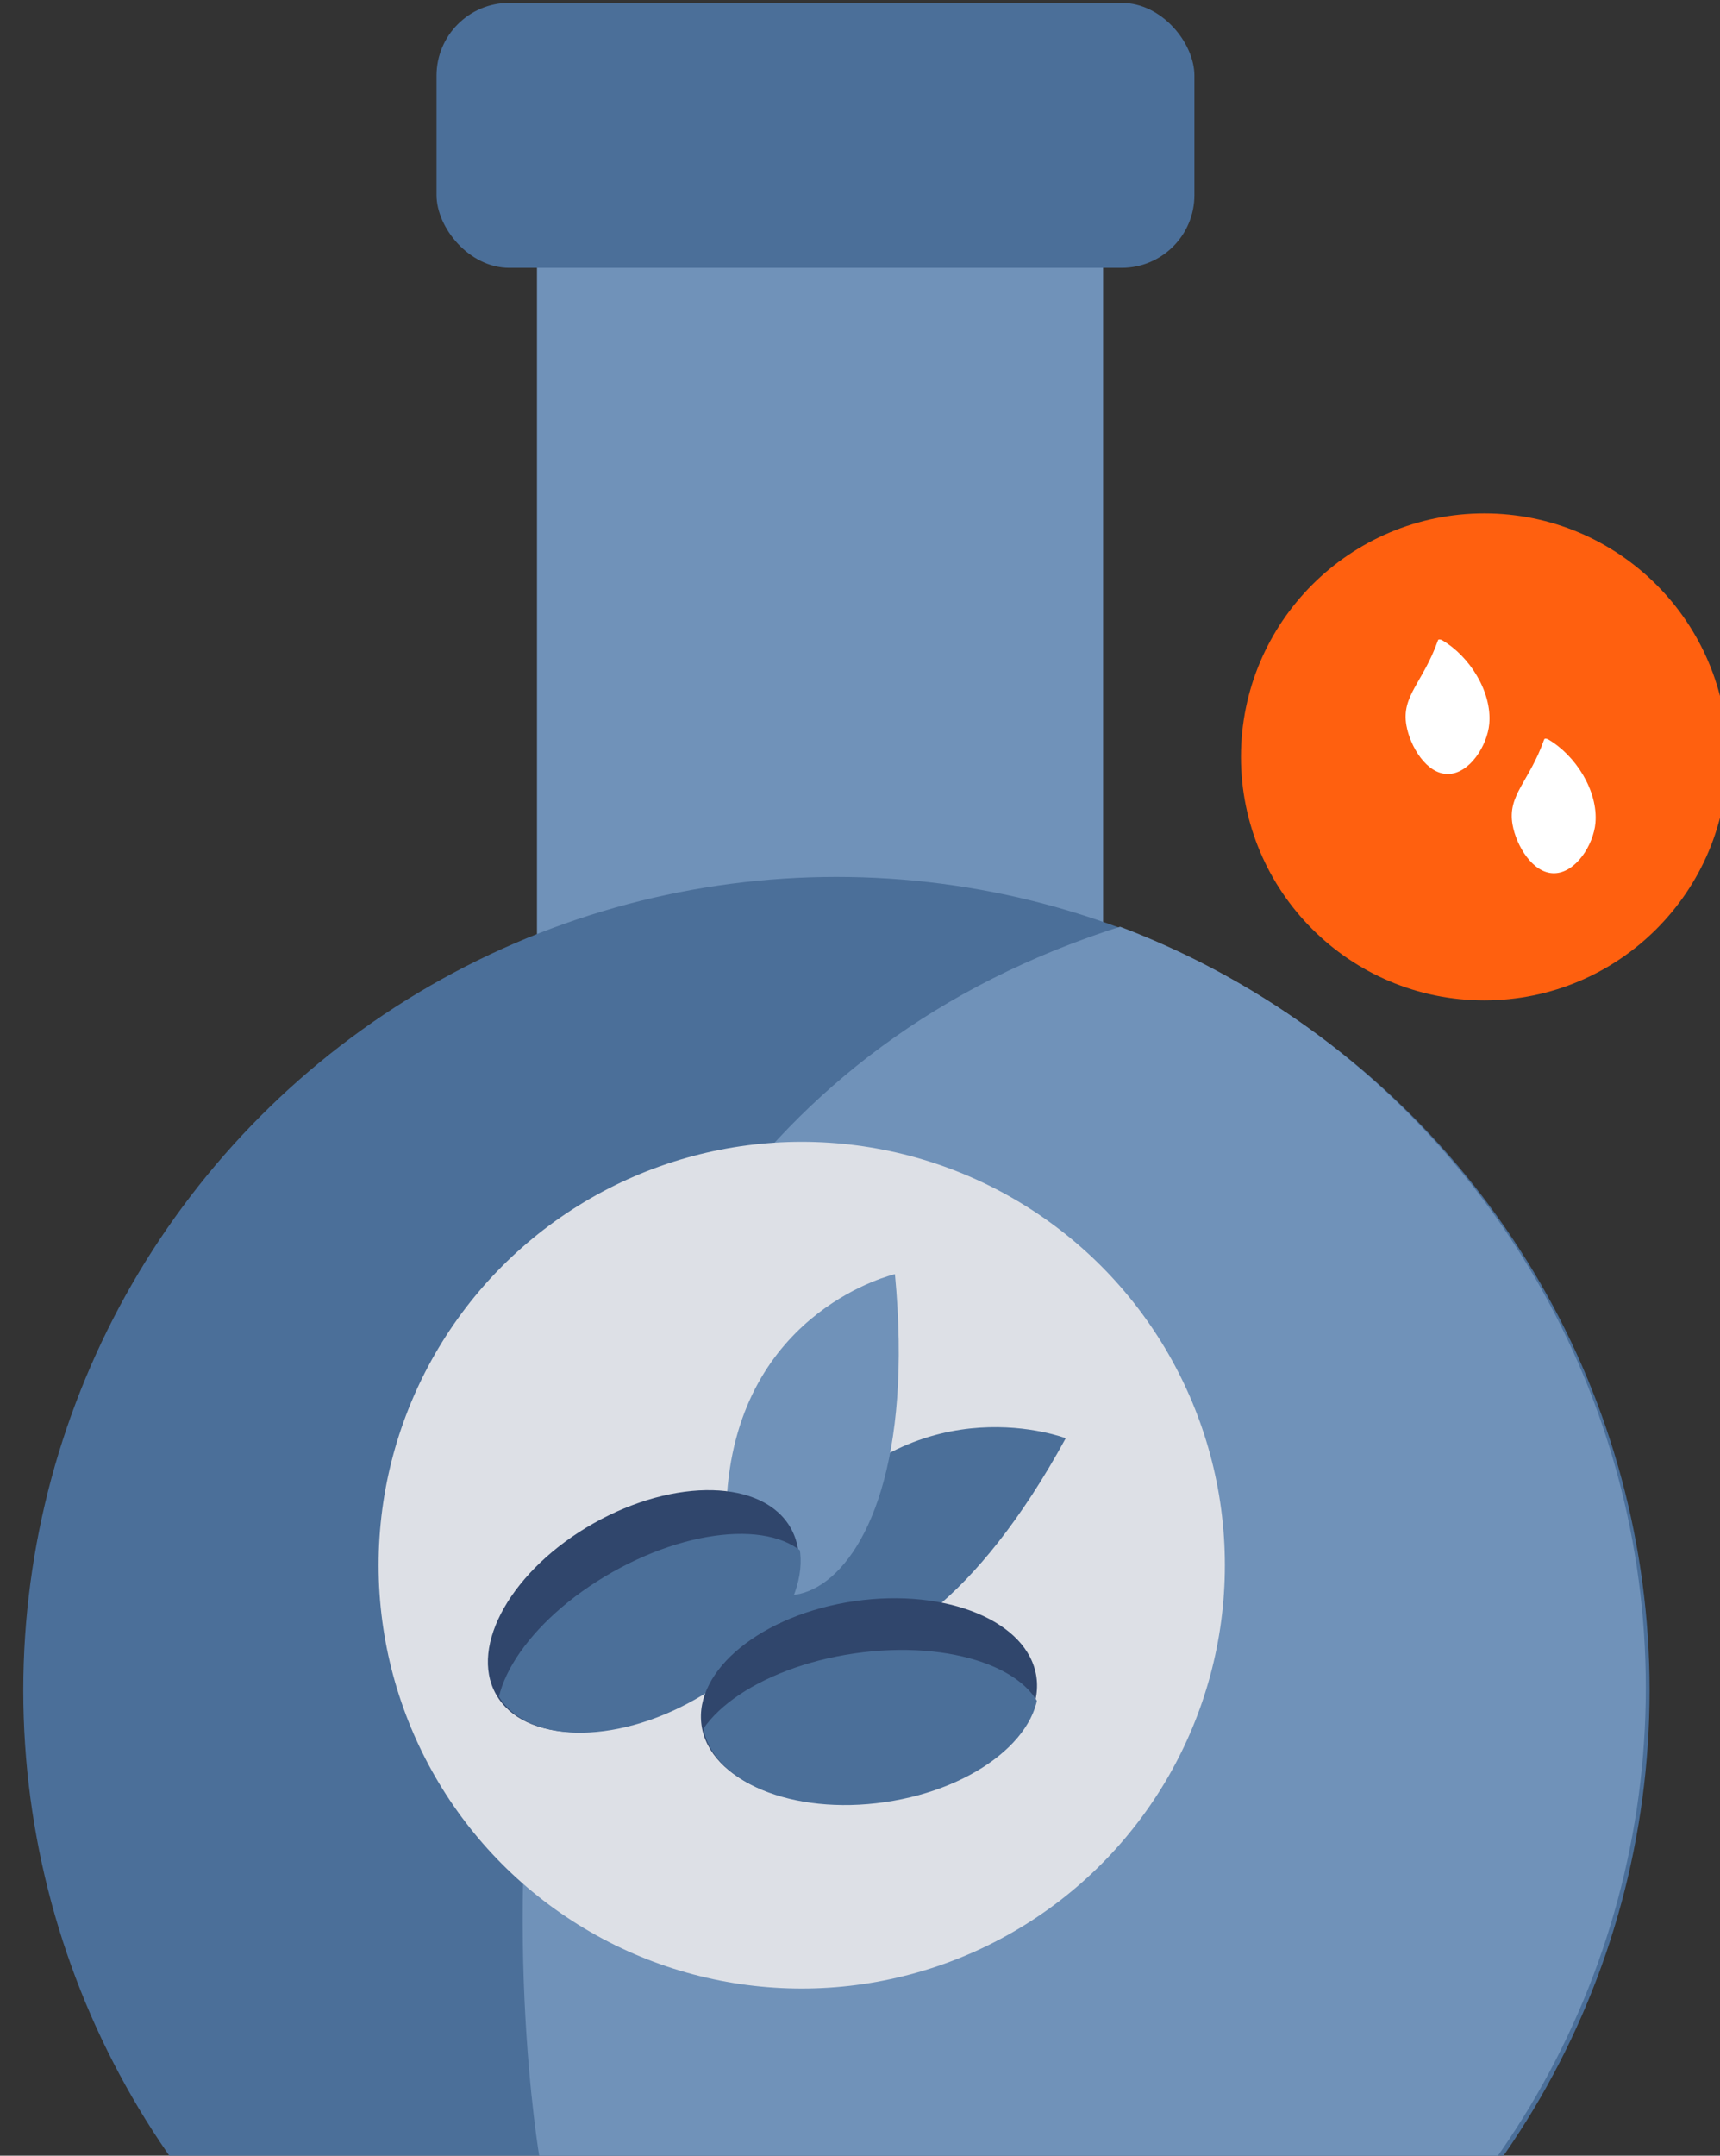
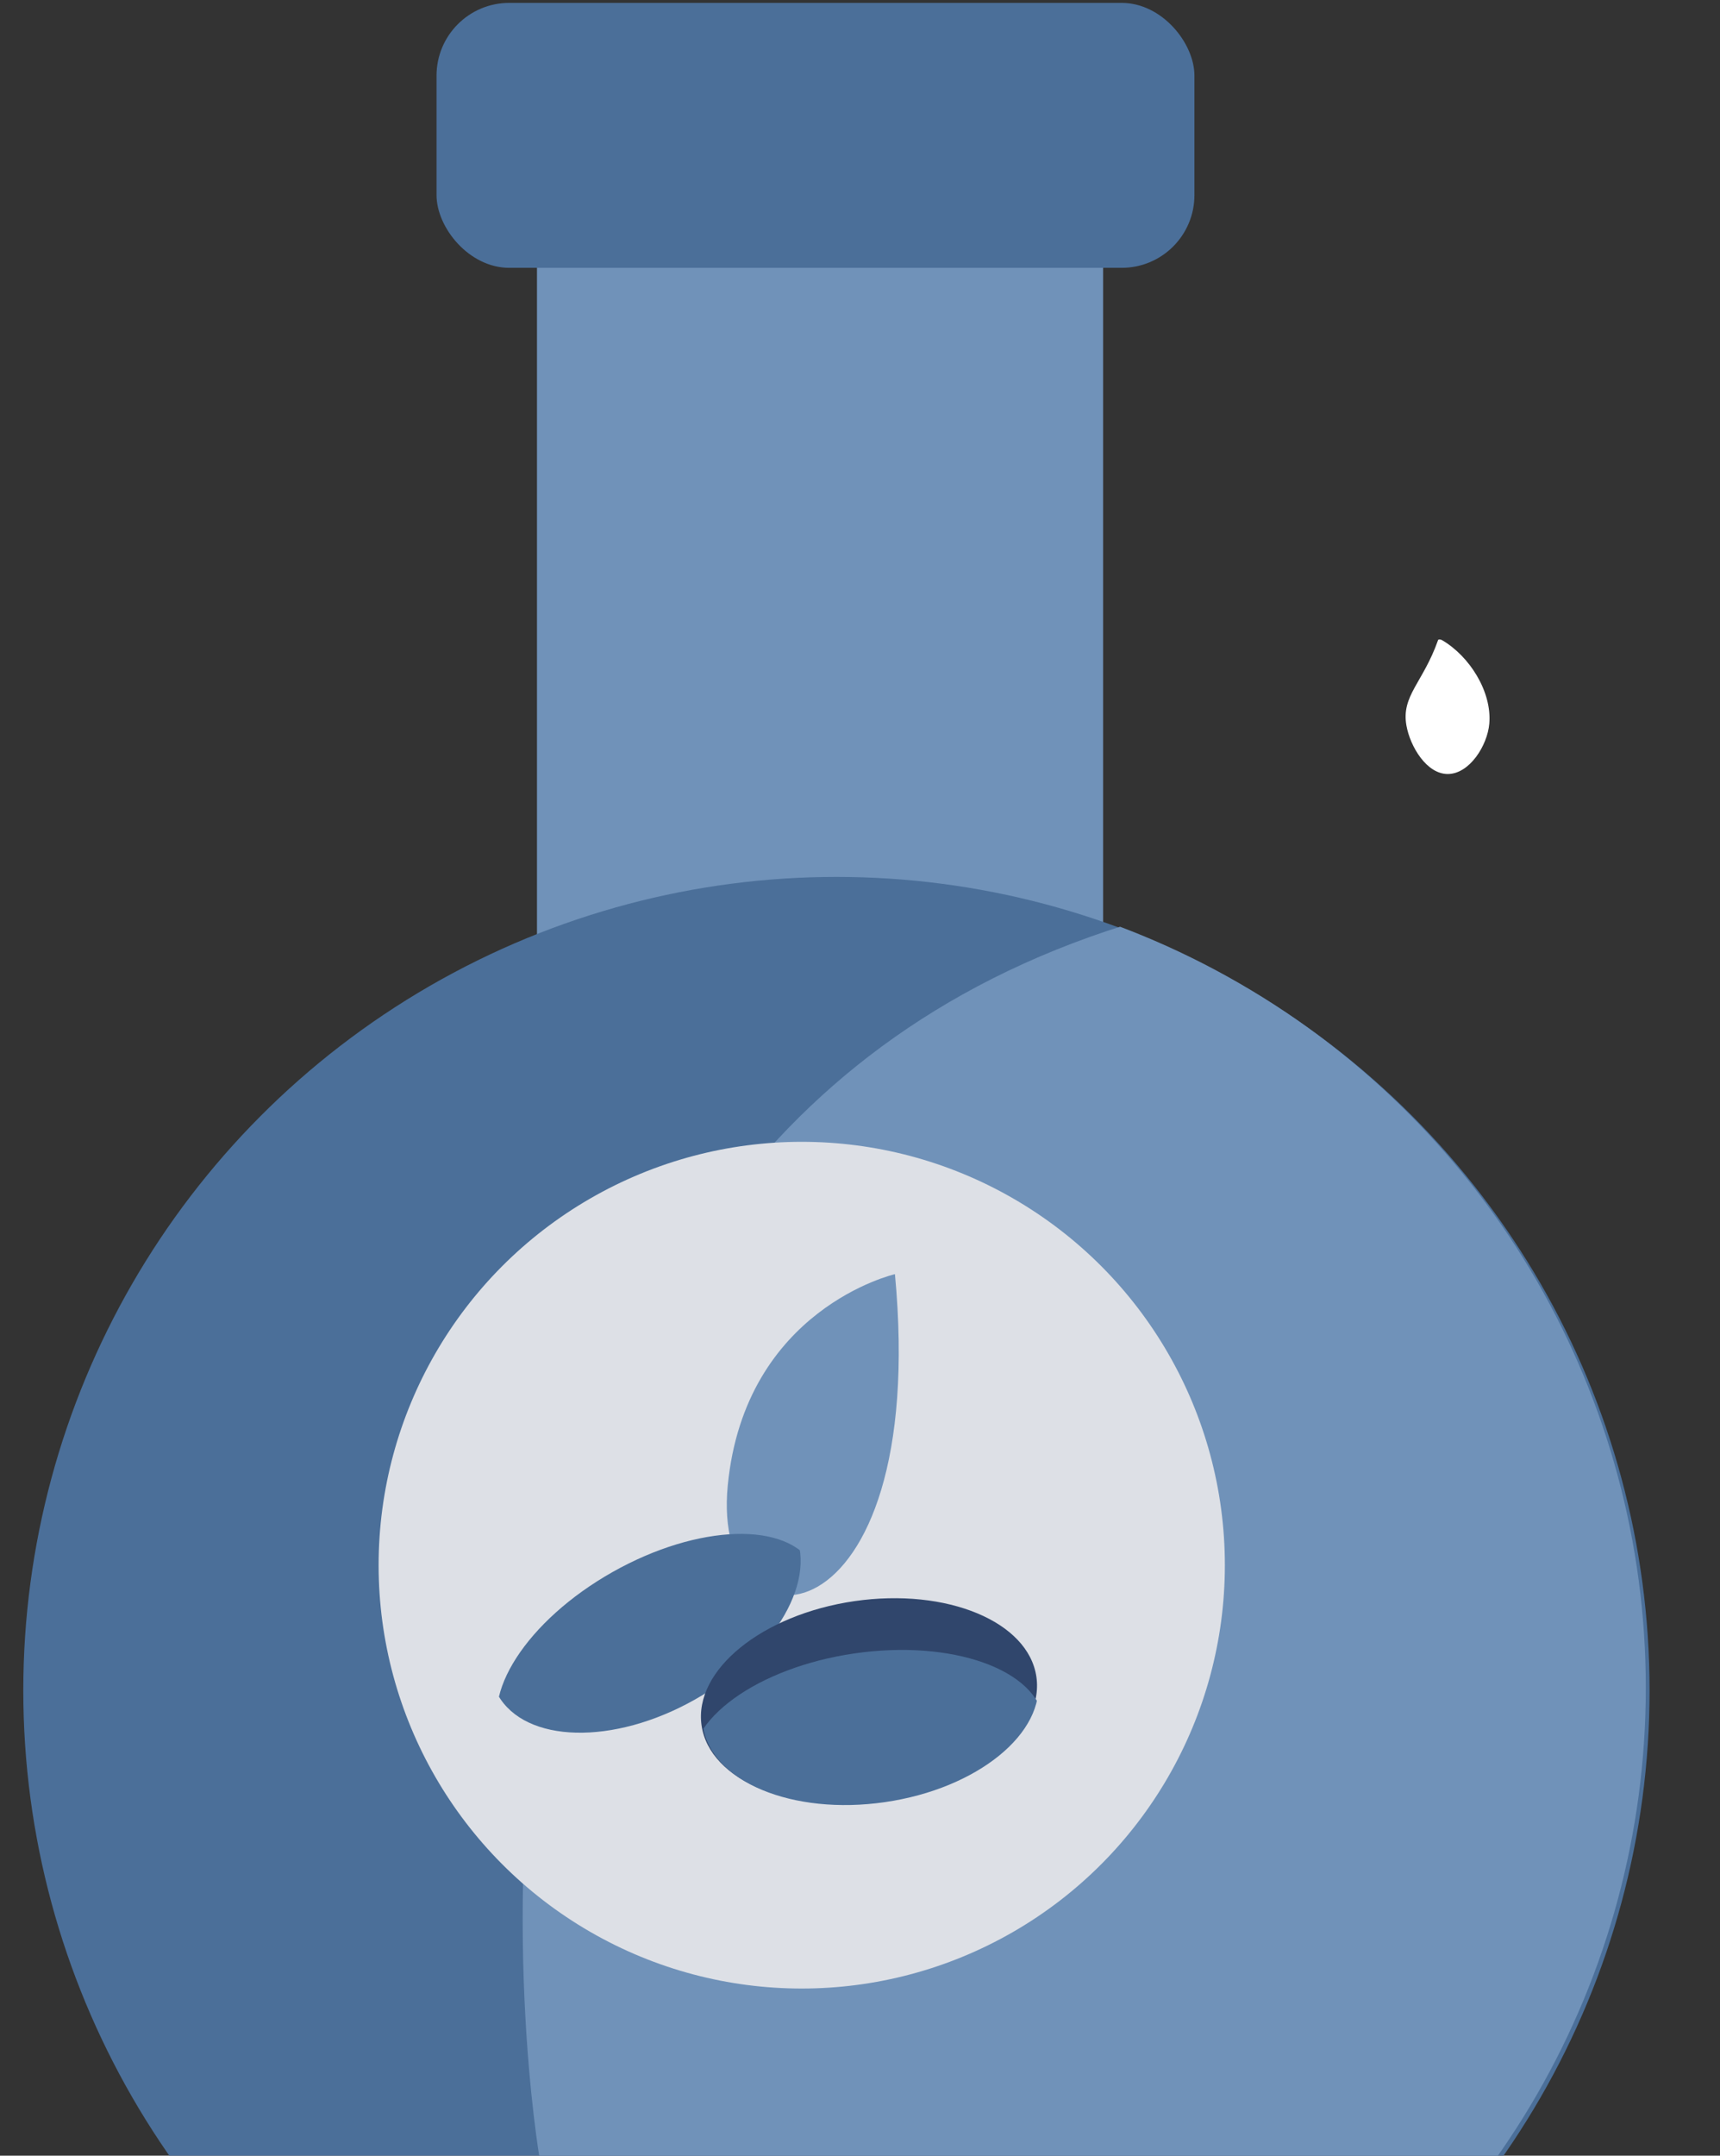
<svg xmlns="http://www.w3.org/2000/svg" width="44.679mm" height="55.965mm" viewBox="0 0 44.679 55.965" version="1.1" id="svg750" xml:space="preserve">
  <rect x="0" y="0" width="44.679" height="55.965" fill="#333333" stroke="none" />
  <defs id="defs747">
    <clipPath id="clipPath6596">
      <ellipse style="fill:#ff6600;fill-opacity:1;stroke:none;stroke-width:0.8;stroke-linecap:round;stroke-linejoin:round;stroke-dasharray:none;paint-order:fill markers stroke;stop-color:#000000" id="ellipse6598" cx="787.783" cy="320.364" rx="8.568" ry="4.497" />
    </clipPath>
    <clipPath id="clipPath6596-2">
      <ellipse style="fill:#ff6600;fill-opacity:1;stroke:none;stroke-width:0.8;stroke-linecap:round;stroke-linejoin:round;stroke-dasharray:none;paint-order:fill markers stroke;stop-color:#000000" id="ellipse6598-5" cx="787.783" cy="320.364" rx="8.568" ry="4.497" />
    </clipPath>
    <clipPath id="clipPath6561-5">
      <rect style="opacity:1;fill:#ff6600;fill-opacity:1;stroke:none;stroke-width:0.8;stroke-linecap:round;stroke-linejoin:round;stroke-dasharray:none;paint-order:fill markers stroke;stop-color:#000000" id="rect6563-6" width="44.238" height="35.731" x="682.778" y="330.815" ry="3.427" />
    </clipPath>
    <clipPath id="clipPath6804-7">
      <path style="opacity:0.568;fill:#ff6600;fill-opacity:1;stroke:none;stroke-width:0.8;stroke-linecap:round;stroke-linejoin:round;stroke-dasharray:none;paint-order:fill markers stroke;stop-color:#000000" d="m 722.691,366.609 -25.343,-0.163 c 0,0 -4.618,-26.494 15.556,-32.814 20.175,-6.32 17.143,32.897 9.787,32.977 z" id="path6806-6" />
    </clipPath>
  </defs>
  <g id="layer1" transform="translate(-739.333,-301.436)">
    <g id="g2349" transform="matrix(1.255,0,0,1.255,-182.42,-56.178)" style="stroke-width:0.797">
      <rect style="fill:#7092b9;fill-opacity:1;stroke:none;stroke-width:0.638;stroke-linecap:round;stroke-linejoin:round;stroke-dasharray:none;paint-order:fill markers stroke;stop-color:#000000" id="rect6551-5" width="11.718" height="21.923" x="745.579" y="288.035" ry="2.161" />
      <rect style="fill:#4b6f99;fill-opacity:1;stroke:none;stroke-width:0.638;stroke-linecap:round;stroke-linejoin:round;stroke-dasharray:none;paint-order:fill markers stroke;stop-color:#000000" id="rect6553-0" width="15.687" height="5.481" x="743.5" y="285.011" ry="1.505" />
      <g id="g7224-1" transform="matrix(0.778,0,0,0.778,177.638,89.512)" style="fill:#4b6f99;fill-opacity:1;stroke-width:1.025">
        <circle style="opacity:1;fill:#4b6f99;fill-opacity:1;stroke:none;stroke-width:0.82;stroke-linecap:round;stroke-linejoin:round;stroke-dasharray:none;paint-order:fill markers stroke;stop-color:#000000" id="path6497-1" cx="705.14" cy="353.907" r="21.633" clip-path="url(#clipPath6561-5)" transform="translate(32.828,-57.75)" />
        <circle style="opacity:1;fill:#7092b9;fill-opacity:1;stroke:none;stroke-width:0.82;stroke-linecap:round;stroke-linejoin:round;stroke-dasharray:none;paint-order:fill markers stroke;stop-color:#000000" id="path6497-6-4" cx="705.14" cy="353.907" r="21.633" clip-path="url(#clipPath6804-7)" transform="translate(32.728,-57.821)" />
      </g>
      <circle style="opacity:1;fill:#dde0e6;fill-opacity:1;stroke:none;stroke-width:0.638;stroke-linecap:round;stroke-linejoin:round;stroke-dasharray:none;paint-order:fill markers stroke;stop-color:#000000" id="path8894" cx="751.059" cy="317.33" r="8.758" />
      <g id="g9707-8" transform="translate(1.367,69.024)" style="stroke-width:0.797">
-         <circle style="fill:#ff600f;fill-opacity:1;stroke:none;stroke-width:0.398;paint-order:fill markers stroke;stop-color:#000000" id="path9315-8-2-6" cx="763.82" cy="231.585" r="5.037" />
        <path style="fill:#ffffff;fill-opacity:1;stroke:none;stroke-width:0.398;paint-order:fill markers stroke;stop-color:#000000" d="m 762.947,229.171 c -0.024,-0.014 -0.076,-0.027 -0.085,0 -0.309,0.878 -0.764,1.147 -0.654,1.765 0.077,0.434 0.419,1.008 0.86,1.003 0.449,-0.004 0.816,-0.592 0.855,-1.039 0.058,-0.659 -0.405,-1.395 -0.976,-1.729 z" id="path6538-6-9-7-7-2" />
-         <path style="fill:#ffffff;fill-opacity:1;stroke:none;stroke-width:0.398;paint-order:fill markers stroke;stop-color:#000000" d="m 765.144,231.224 c -0.024,-0.014 -0.076,-0.027 -0.085,0 -0.309,0.878 -0.764,1.147 -0.654,1.765 0.077,0.434 0.419,1.008 0.86,1.003 0.449,-0.004 0.816,-0.592 0.855,-1.039 0.058,-0.659 -0.405,-1.395 -0.976,-1.729 z" id="path6538-6-9-7-7-9-2" />
      </g>
      <g id="g8048" transform="matrix(0.43,0,0,0.43,421.969,184.734)" style="stroke-width:1.852">
-         <path style="opacity:1;fill:#4b6f99;fill-opacity:1;stroke:none;stroke-width:1.482;stroke-linecap:round;stroke-linejoin:round;stroke-dasharray:none;paint-order:fill markers stroke;stop-color:#000000" d="m 778.033,302.256 c 0,0 -6.912,-2.668 -12.359,3.927 -5.448,6.595 3.7,11.93 12.359,-3.927 z" id="path6698" />
        <path style="opacity:1;fill:#7092b9;fill-opacity:1;stroke:none;stroke-width:1.482;stroke-linecap:round;stroke-linejoin:round;stroke-dasharray:none;paint-order:fill markers stroke;stop-color:#000000" d="m 769.812,294.362 c 0,0 -7.221,1.655 -8.048,10.169 -0.827,8.514 9.74,7.819 8.048,-10.169 z" id="path6698-7" />
        <g id="g7237" transform="translate(-7.219,-3.609)" style="stroke-width:1.852">
          <g id="g7230" style="stroke-width:1.852">
-             <ellipse style="opacity:1;fill:#30466c;fill-opacity:1;stroke:none;stroke-width:1.482;stroke-linecap:round;stroke-linejoin:round;stroke-dasharray:none;paint-order:fill markers stroke;stop-color:#000000" id="path6565" cx="511.938" cy="649.415" rx="8.143" ry="4.861" transform="rotate(-29.421)" />
            <ellipse style="opacity:1;fill:#4b6f99;fill-opacity:1;stroke:none;stroke-width:1.482;stroke-linecap:round;stroke-linejoin:round;stroke-dasharray:none;paint-order:fill markers stroke;stop-color:#000000" id="path6565-0" cx="788.209" cy="318.297" rx="8.143" ry="4.861" clip-path="url(#clipPath6596)" transform="rotate(-29.421,768.818,360.439)" />
            <ellipse style="opacity:1;fill:#30466c;fill-opacity:1;stroke:none;stroke-width:1.482;stroke-linecap:round;stroke-linejoin:round;stroke-dasharray:none;paint-order:fill markers stroke;stop-color:#000000" id="path6565-5" cx="722.034" cy="426.56" rx="8.143" ry="4.861" transform="rotate(-8.252)" />
            <ellipse style="opacity:1;fill:#4b6f99;fill-opacity:1;stroke:none;stroke-width:1.482;stroke-linecap:round;stroke-linejoin:round;stroke-dasharray:none;paint-order:fill markers stroke;stop-color:#000000" id="path6565-0-4" cx="788.209" cy="318.297" rx="8.143" ry="4.861" clip-path="url(#clipPath6596-2)" transform="rotate(-8.252,783.857,404.076)" />
          </g>
        </g>
      </g>
    </g>
  </g>
</svg>